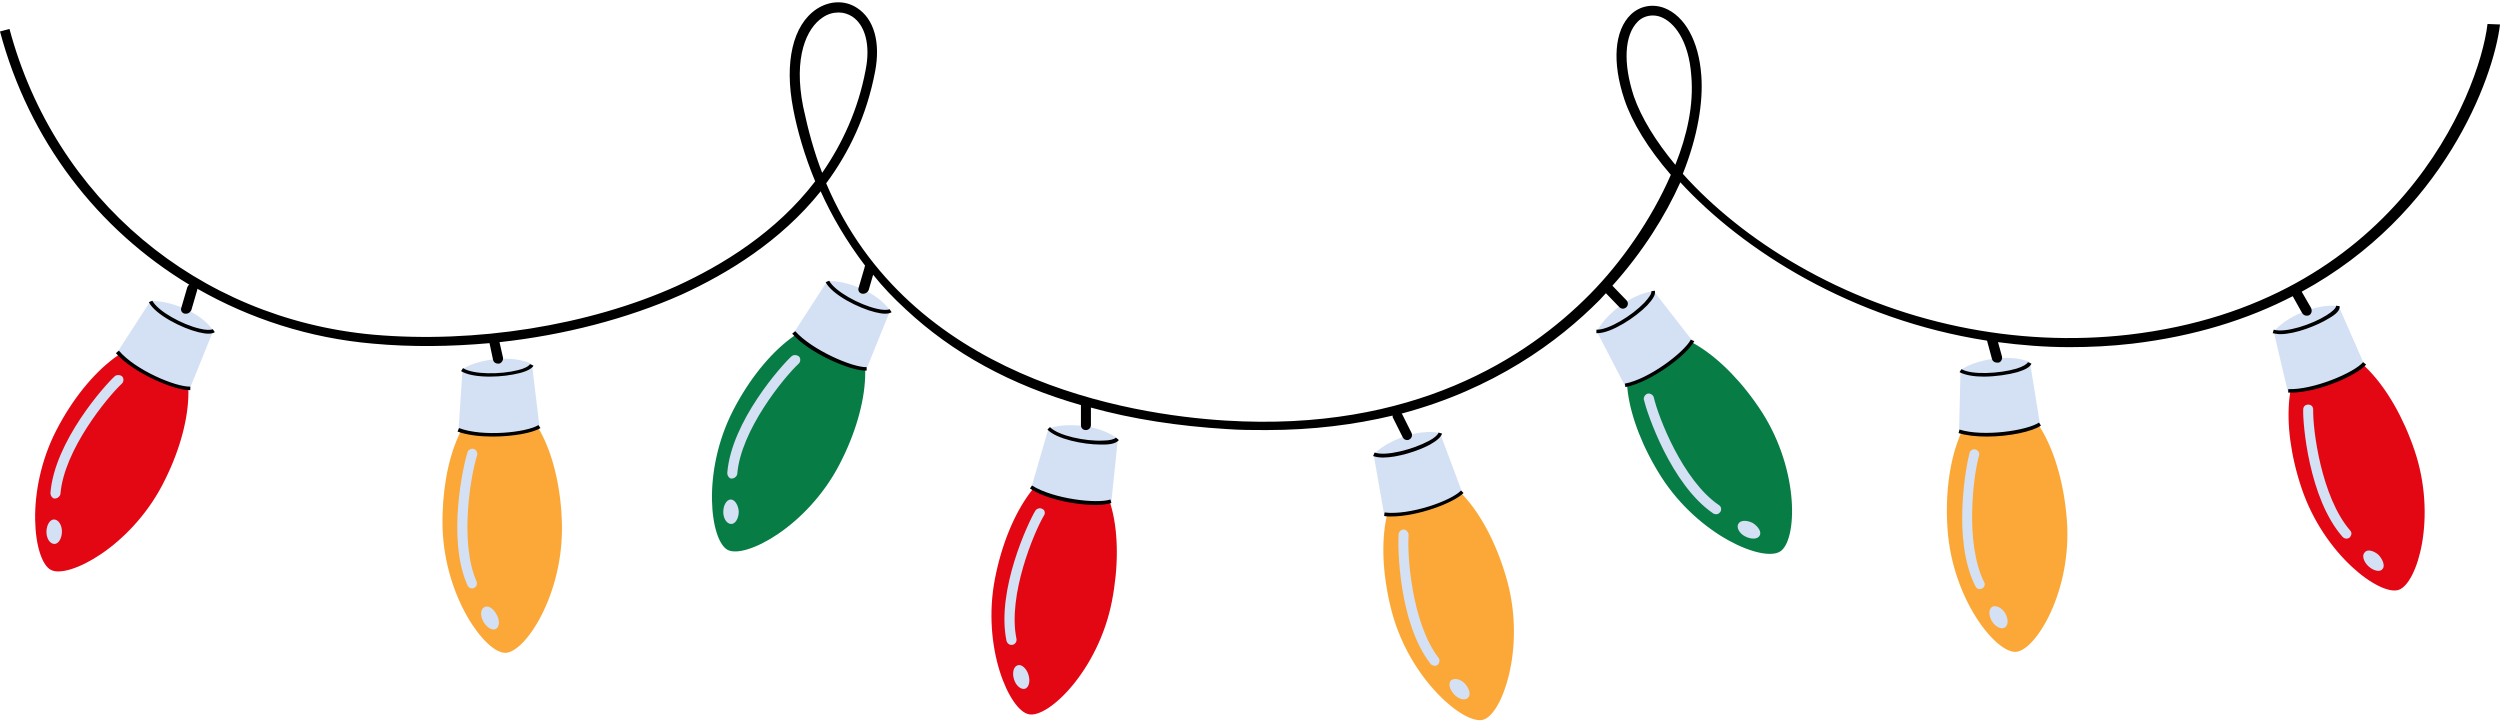
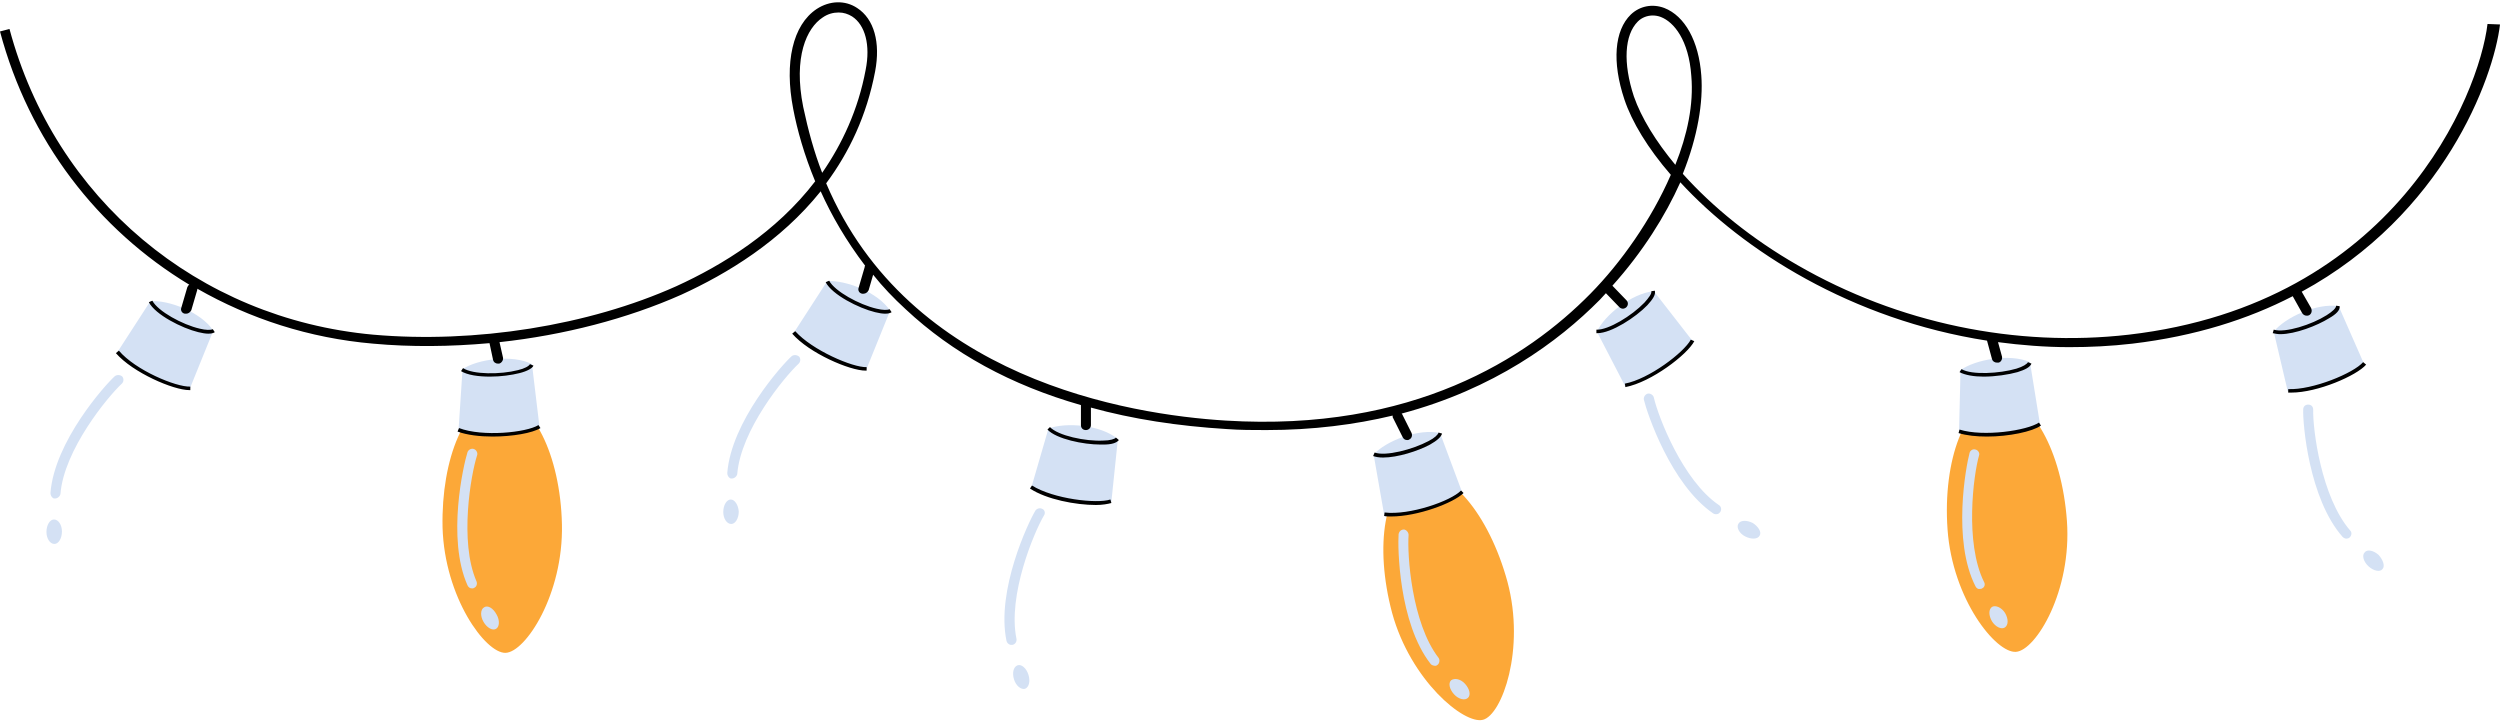
<svg xmlns="http://www.w3.org/2000/svg" fill="#000000" height="145.1" preserveAspectRatio="xMidYMid meet" version="1" viewBox="0.0 -0.5 500.5 145.1" width="500.5" zoomAndPan="magnify">
  <g id="change1_1">
-     <path d="M168,92.6c-6.5,12.4-18.8,18.8-22.3,17c-3.5-1.8-5.3-15.6,1.1-28s16.5-20,22.3-17 C175,67.6,174.5,80.2,168,92.6z M329,67.2c-5.6,3.6-3.9,16,3.6,27.8c7.6,11.8,20.4,17.1,23.8,14.9c3.4-2.2,3.9-16-3.6-27.8 C345.2,70.3,334.6,63.6,329,67.2z" fill="#087c45" />
-   </g>
+     </g>
  <g id="change2_1">
    <path d="M112.5,104.5c0.3,14-7.3,25.6-11.3,25.7c-4,0.1-12.2-11.1-12.6-25.1c-0.3-14,4.7-25.5,11.3-25.7 C106.5,79.2,112.2,90.5,112.5,104.5z M283.6,94.6c-6.4,1.7-8.5,14.1-4.9,27.6c3.7,13.5,14.4,22.4,18.2,21.4s8.5-14.1,4.9-27.6 C298.1,102.4,290,92.8,283.6,94.6z M400.1,79.3c-6.6,0.4-11.2,12.2-10.2,26.2c1,14,9.7,24.8,13.7,24.5c4-0.3,11.2-12.2,10.2-26.2 C412.8,89.8,406.7,78.8,400.1,79.3z" fill="#fca838" />
  </g>
  <g id="change3_1">
-     <path d="M32.5,96.6c-6.5,12.4-18.8,18.8-22.3,17c-3.5-1.8-5.3-15.6,1.1-28s16.5-20,22.3-17 C39.5,71.6,39,84.2,32.5,96.6z M215.8,92.7c-6.5-1.3-13.9,8.8-16.6,22.6c-2.7,13.8,2.9,26.5,6.8,27.2c3.9,0.8,13.9-8.8,16.6-22.6 S222.3,94,215.8,92.7z M464,69.4c-6.3,2.1-7.7,14.6-3.2,27.9c4.5,13.3,15.6,21.5,19.4,20.3c3.8-1.3,7.7-14.6,3.2-27.9 S470.3,67.3,464,69.4z" fill="#e30613" />
-   </g>
+     </g>
  <g id="change4_1">
    <path d="M106.5,72.4l1.5,12.5c-4,2-12.6,2.4-16.2,0.7l0.8-12.2C95.6,71.4,102.6,70.4,106.5,72.4z M96.9,121.1 c-0.7,0.4-0.8,1.7-0.1,2.9c0.7,1.2,1.8,1.8,2.5,1.4s0.8-1.7,0.1-2.9C98.7,121.2,97.6,120.6,96.9,121.1z M95.5,90.7 c0.2-0.5-0.1-1.1-0.6-1.3c-0.5-0.2-1.1,0.1-1.3,0.6c-0.8,2.5-4.2,17.3,0,26.7c0.2,0.4,0.5,0.6,0.9,0.6c0.1,0,0.3,0,0.4-0.1 c0.5-0.2,0.7-0.8,0.5-1.3C91.9,107.9,94.3,94.4,95.5,90.7z M30.1,59.8L23.5,70c2.4,3.3,10.1,7.1,14.5,7.3l4.7-11.6 C40.3,62,33.7,59.5,30.1,59.8z M10.8,103.5c-0.8,0-1.5,1.1-1.5,2.5c0,1.3,0.7,2.4,1.6,2.4c0.8,0,1.5-1.1,1.5-2.5 C12.4,104.6,11.7,103.5,10.8,103.5z M23,74.8c-2,1.8-12.1,13.1-12.9,23.4c0,0.4,0.2,0.8,0.5,1c0.1,0.1,0.3,0.1,0.4,0.1 c0.5,0,1-0.4,1.1-0.9c0.7-8.8,9.4-19.4,12.3-22.1c0.4-0.4,0.4-1,0.1-1.4C24.1,74.5,23.4,74.5,23,74.8z M165.6,55.8L159,66 c2.4,3.3,10.1,7.1,14.5,7.3l4.7-11.6C175.8,58,169.2,55.5,165.6,55.8z M146.3,99.5c-0.8,0-1.5,1.1-1.5,2.5c0,1.3,0.7,2.4,1.6,2.4 c0.8,0,1.5-1.1,1.5-2.5C147.8,100.6,147.1,99.5,146.3,99.5z M158.5,70.8c-2,1.8-12.1,13.1-12.9,23.4c0,0.4,0.2,0.8,0.5,1 c0.1,0.1,0.3,0.1,0.4,0.1c0.5,0,1-0.4,1.1-0.9c0.7-8.8,9.4-19.4,12.3-22.1c0.4-0.4,0.4-1,0.1-1.4C159.5,70.5,158.9,70.5,158.5,70.8z M209.9,85.3L206.5,97c3.2,2.5,11.7,3.9,16,2.9l1.3-12.5C220.3,84.5,213.3,84,209.9,85.3z M203.7,132.7c-0.8,0.3-1.1,1.5-0.7,2.8 s1.4,2.1,2.2,1.9c0.8-0.3,1.1-1.5,0.7-2.8C205.5,133.3,204.5,132.4,203.7,132.7z M208.7,101.4c-0.5-0.3-1.1-0.1-1.4,0.3 c-1.4,2.3-7.9,16-5.8,26.1c0.1,0.4,0.4,0.7,0.8,0.8c0.1,0,0.3,0,0.4,0c0.5-0.1,0.9-0.6,0.8-1.2c-1.8-8.7,3.5-21.3,5.5-24.7 C209.3,102.3,209.2,101.6,208.7,101.4z M288.3,86.2c-4.3-1-10.9,1.6-13.3,4.3l2.1,12c4,0.8,12.2-1.7,15.6-4.5L288.3,86.2z M290.5,135.7c-0.6,0.6-0.3,1.8,0.6,2.8c0.9,1,2.2,1.3,2.8,0.7c0.6-0.6,0.3-1.8-0.6-2.8S291.2,135.2,290.5,135.7z M282,106.6 c0-0.5-0.4-1-0.9-1.1c-0.6,0-1,0.4-1.1,0.9c-0.2,2.6,0,17.8,6.4,26c0.2,0.3,0.7,0.4,1,0.4c0.1,0,0.3-0.1,0.4-0.2 c0.4-0.3,0.5-1,0.2-1.4C282.6,124.2,281.7,110.5,282,106.6z M338.8,67.7l-7.7-9.9c-4.4,0.4-9.9,4.8-11.4,8.1l5.6,10.8 C329.3,76.3,336.4,71.4,338.8,67.7z M350.9,104.2c-1.2-0.6-2.5-0.6-2.9,0.2c-0.4,0.7,0.2,1.9,1.4,2.5c1.2,0.6,2.5,0.6,2.9-0.2 C352.7,106,352,104.9,350.9,104.2z M331.1,79.1c-0.1-0.5-0.7-0.9-1.2-0.8c-0.5,0.1-0.9,0.7-0.8,1.2c0.6,2.6,5.4,17,13.9,22.8 c0.3,0.2,0.8,0.2,1.1,0c0.1-0.1,0.2-0.2,0.3-0.3c0.3-0.5,0.2-1.1-0.3-1.4C336.9,95.7,332,83,331.1,79.1z M392.5,73.6l-0.3,12.2 c3.7,1.5,12.3,0.7,16.2-1.4l-2-12.4C402.3,70.2,395.4,71.5,392.5,73.6z M398.8,121c-0.7,0.5-0.7,1.7,0,2.9c0.7,1.1,1.9,1.7,2.6,1.2 c0.7-0.5,0.7-1.7,0-2.9C400.7,121.1,399.5,120.6,398.8,121z M396.2,90.7c0.2-0.5-0.2-1.1-0.7-1.2c-0.5-0.2-1.1,0.2-1.2,0.7 c-0.7,2.6-3.5,17.5,1.2,26.7c0.2,0.4,0.6,0.6,0.9,0.5c0.1,0,0.3,0,0.4-0.1c0.5-0.2,0.7-0.8,0.4-1.3 C393.3,108.1,395.1,94.5,396.2,90.7z M468.2,60.8c-4.4-0.7-10.8,2.3-13,5.1l2.8,11.9c4,0.5,12.1-2.4,15.3-5.4L468.2,60.8z M476.2,110.6c-1-0.9-2.3-1.2-2.8-0.5c-0.6,0.6-0.2,1.9,0.8,2.8c1,0.9,2.3,1.2,2.8,0.5C477.5,112.8,477.1,111.6,476.2,110.6z M463.1,81.5c0-0.6-0.4-1-1-1c-0.6,0-1,0.4-1,1c-0.1,2.7,1.1,17.8,7.9,25.5c0.3,0.3,0.7,0.4,1,0.3c0.1,0,0.3-0.1,0.4-0.2 c0.4-0.4,0.5-1,0.1-1.4C464.7,99,463,85.4,463.1,81.5z" fill="#d4e1f4" />
  </g>
  <g id="change5_1">
    <path d="M498,4.3c-1.7,14.2-18.5,56-71.8,62.2c-22.6,2.6-46.2-2.3-66.3-13.9c-9.1-5.2-17.1-11.7-23-18.3c3-7.5,4.1-14.4,3.7-19.7 c-0.5-6.9-3.3-11.9-7.4-13.5c-2.4-0.9-4.9-0.4-6.7,1.3c-3.3,3.2-3.8,9.5-1.3,17c1.5,4.5,4.7,9.8,9.3,15.1c-3.9,9-10,17.6-16.1,23.8 c-12.7,12.9-35.6,27.7-73,25.4c-19.6-1.2-63.4-8.4-80-47.5c4.6-6.2,8.1-13.5,9.8-22.4c1.1-5.8-0.2-10.5-3.6-12.7 c-2.4-1.6-5.5-1.5-8.1,0.2c-4.8,3.2-6.5,10.7-4.7,20c0.8,4.2,2.2,9.2,4.4,14.5c-7.8,10.2-18.6,16.8-27.8,21 c-17.6,7.9-40.3,11.5-60.7,9.7C39.6,63.3,11,39.3,1.9,5.3L0,5.8c5.8,21.8,19.5,39.6,37.9,50.7c-0.2,0.1-0.3,0.3-0.4,0.5l-1.2,4.1 c-0.2,0.5,0.1,1.1,0.7,1.2c0.1,0,0.2,0,0.3,0c0.4,0,0.8-0.3,1-0.7l1.2-4.1c0-0.1,0-0.1,0-0.2c10.5,6,22.4,9.9,35.2,11 c7.6,0.7,15.5,0.6,23.3-0.1l0.7,3.3c0.1,0.5,0.5,0.8,1,0.8c0.1,0,0.1,0,0.2,0c0.5-0.1,0.9-0.7,0.8-1.2l-0.7-3.1 c12.9-1.4,25.6-4.7,36.4-9.5c9.2-4.2,19.9-10.7,27.9-20.7c2.2,4.9,5.1,9.9,8.9,14.9c-0.1,0.1-0.1,0.2-0.1,0.3l-1.2,4.1 c-0.2,0.5,0.1,1.1,0.7,1.2c0.1,0,0.2,0,0.3,0c0.4,0,0.8-0.3,1-0.7l0.9-3.1c1.9,2.4,4.1,4.7,6.5,6.9c9.4,8.8,21.1,15.2,35.1,19.2l0,4 c0,0.6,0.4,1,1,1c0,0,0,0,0,0c0.5,0,1-0.4,1-1l0-3.5c8.3,2.3,17.4,3.7,27.2,4.3c2.7,0.2,5.3,0.2,7.9,0.2c9.4,0,17.8-1.1,25.3-2.9 c0,0.2,0,0.4,0.1,0.5l1.9,3.8c0.2,0.4,0.5,0.6,0.9,0.6c0.1,0,0.3,0,0.4-0.1c0.5-0.2,0.7-0.8,0.5-1.3l-1.9-3.8c0,0-0.1-0.1-0.1-0.1 c18.4-4.9,31.3-14.3,39.7-22.8c0.4-0.4,0.8-0.9,1.2-1.3l2.7,2.8c0.2,0.2,0.5,0.3,0.7,0.3c0.2,0,0.5-0.1,0.7-0.3c0.4-0.4,0.4-1,0-1.4 l-2.8-2.9c6.1-6.8,10.6-14,13.6-20.7c12.5,13.6,34.3,27.5,61.4,31.7l1,3.7c0.1,0.4,0.5,0.7,1,0.7c0.1,0,0.2,0,0.3,0 c0.5-0.1,0.8-0.7,0.7-1.2l-0.8-2.9c4.6,0.6,9.4,1,14.3,1c4.1,0,8.3-0.2,12.6-0.7c12.6-1.5,23.2-4.9,32.1-9.5l1.9,3.4 c0.2,0.3,0.5,0.5,0.9,0.5c0.2,0,0.3,0,0.5-0.1c0.5-0.3,0.6-0.9,0.4-1.4l-1.9-3.3c28.3-15.4,38.4-42.6,39.7-53.5L498,4.3z M160.8,20.9c-2-10,0.7-15.8,3.9-17.9c1-0.7,2.1-1,3.2-1c1,0,1.9,0.3,2.7,0.8c2.6,1.7,3.7,5.7,2.7,10.7c-1.5,8-4.7,14.8-8.7,20.6 C163,30,161.8,25.6,160.8,20.9z M335.4,32.5c-3.9-4.7-6.8-9.4-8.3-13.7c-2.2-6.7-1.9-12.3,0.8-15c0.8-0.8,1.9-1.2,3-1.2 c0.5,0,1.1,0.1,1.6,0.3c2.6,1,5.6,4.6,6.1,11.8C339.1,20.4,337.8,26.5,335.4,32.5z M104,74.2c-1.6,0.4-3.7,0.7-5.9,0.7 c-2.3,0-4.5-0.3-5.8-1.1l0.4-0.6c2,1.3,7.5,1.3,11,0.4c1.3-0.3,2.2-0.8,2.4-1.2l0.7,0.3C106.6,73.2,105.6,73.8,104,74.2z M107.8,84.6l0.4,0.6c-1.6,1-5.6,1.7-9.6,1.7c-2.5,0-5.1-0.3-7-1l0.3-0.7C96.6,87,105.4,86.1,107.8,84.6z M42.6,65.4L43,66 c-0.3,0.2-0.7,0.3-1.3,0.3c-0.5,0-1.2-0.1-2-0.3c-3.3-0.8-8.6-3.5-9.9-6l0.7-0.3c1.1,2.1,6,4.8,9.5,5.6 C41.2,65.6,42.2,65.6,42.6,65.4z M38.1,76.9l0,0.7c-0.1,0-0.1,0-0.2,0c-3.2,0-11.3-3.5-14.7-7.4l0.6-0.5 C27.1,73.6,35.2,77,38.1,76.9z M178.1,61.4l0.4,0.6c-0.3,0.2-0.7,0.3-1.3,0.3c-0.5,0-1.2-0.1-2-0.3c-3.3-0.8-8.6-3.5-9.9-6l0.7-0.3 c1.1,2.1,6,4.8,9.5,5.6C176.7,61.6,177.7,61.6,178.1,61.4z M173.5,73l0,0.7c-0.1,0-0.1,0-0.2,0c-3.2,0-11.3-3.5-14.7-7.4l0.6-0.5 C162.6,69.6,170.7,73.1,173.5,73z M223.4,87.1l0.6,0.5c-0.5,0.6-1.5,0.9-3.1,0.9c-0.2,0-0.4,0-0.6,0c-3.4,0-8.8-1.1-10.6-3l0.5-0.5 c1.6,1.7,7.1,2.9,10.7,2.7C222.2,87.7,223.2,87.4,223.4,87.1z M222.3,99.5l0.2,0.7c-0.7,0.2-1.8,0.4-3.1,0.4c-4,0-9.9-1.1-13.2-3.3 l0.4-0.6C210.9,99.4,219.6,100.4,222.3,99.5z M286.3,88.5c-2.4,1.3-6.5,2.6-9.4,2.6c-0.8,0-1.4-0.1-2-0.3l0.3-0.7 c2.2,0.8,7.6-0.6,10.8-2.3c1.2-0.6,1.9-1.3,2-1.7l0.7,0.2C288.5,87,287.7,87.7,286.3,88.5z M292.5,97.7l0.5,0.5 c-2,2-9.2,4.7-14.5,4.7c-0.5,0-1,0-1.4-0.1l0.1-0.7C282.2,102.7,290.5,99.8,292.5,97.7z M329.8,60.6c-2.3,2.4-7.2,5.6-10,5.6 c-0.1,0-0.1,0-0.2,0l0-0.7c2.4,0.1,7.1-2.8,9.6-5.4c0.9-1,1.5-1.8,1.4-2.3l0.7-0.1C331.5,58.5,330.9,59.4,329.8,60.6z M338.5,67.5 l0.7,0.3c-1.4,2.7-8.6,8.2-13.8,9.2l-0.1-0.7C330.1,75.4,337.1,70.1,338.5,67.5z M397.1,74.9c-1.9,0-3.7-0.3-4.8-0.9l0.4-0.6 c2,1.2,7.6,0.9,11-0.1c1.3-0.4,2.1-0.9,2.3-1.3l0.7,0.3c-0.3,0.7-1.2,1.2-2.8,1.7C402.1,74.5,399.5,74.9,397.1,74.9z M408.2,84.1 l0.4,0.6c-1.7,1.2-6.4,2.2-10.8,2.2c-2.1,0-4.1-0.2-5.7-0.7l0.2-0.7C397.1,87,405.8,85.7,408.2,84.1z M466.3,63.2 c-2.4,1.5-6.8,3.2-9.8,3.2c-0.5,0-1-0.1-1.5-0.2l0.2-0.7c2.3,0.7,7.6-1,10.6-2.9c1.1-0.7,1.9-1.4,1.9-1.9l0.7,0.1 C468.5,61.6,467.7,62.4,466.3,63.2z M473.1,72l0.6,0.5c-1.9,2.2-9.7,5.6-15,5.6c-0.2,0-0.4,0-0.6,0l0-0.7 C463,77.6,471.2,74.2,473.1,72z" fill="inherit" />
  </g>
</svg>